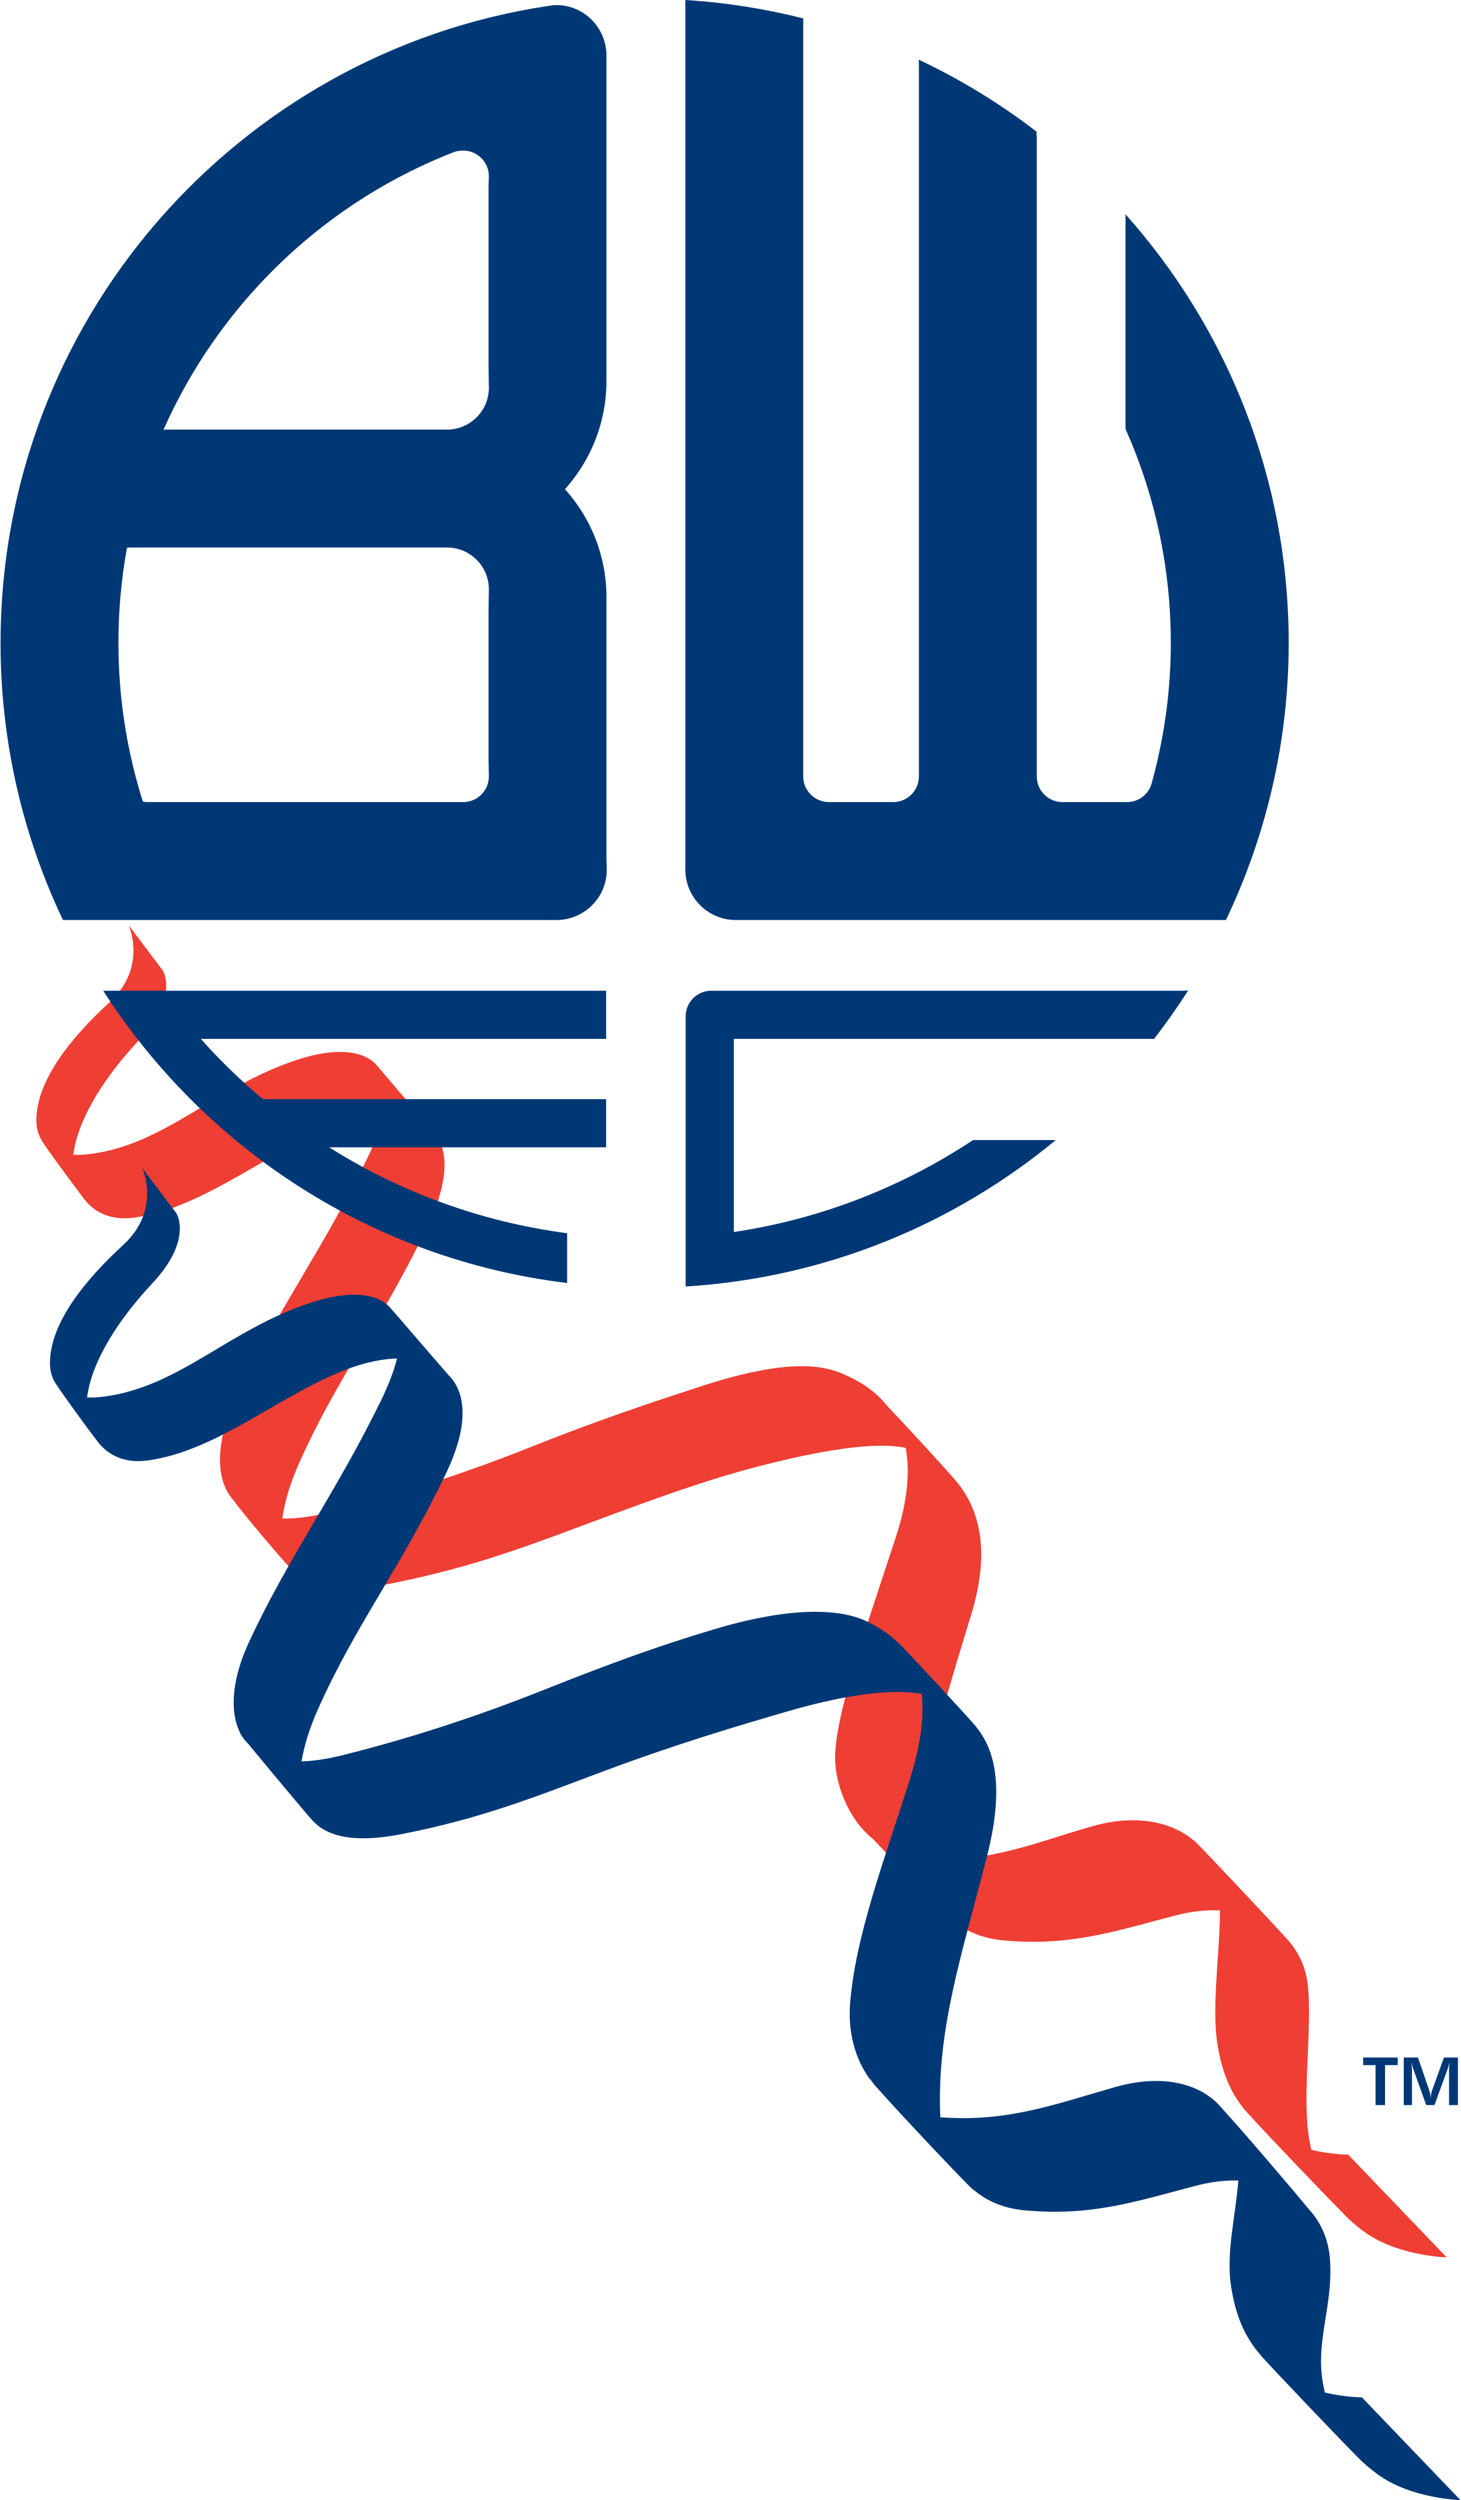
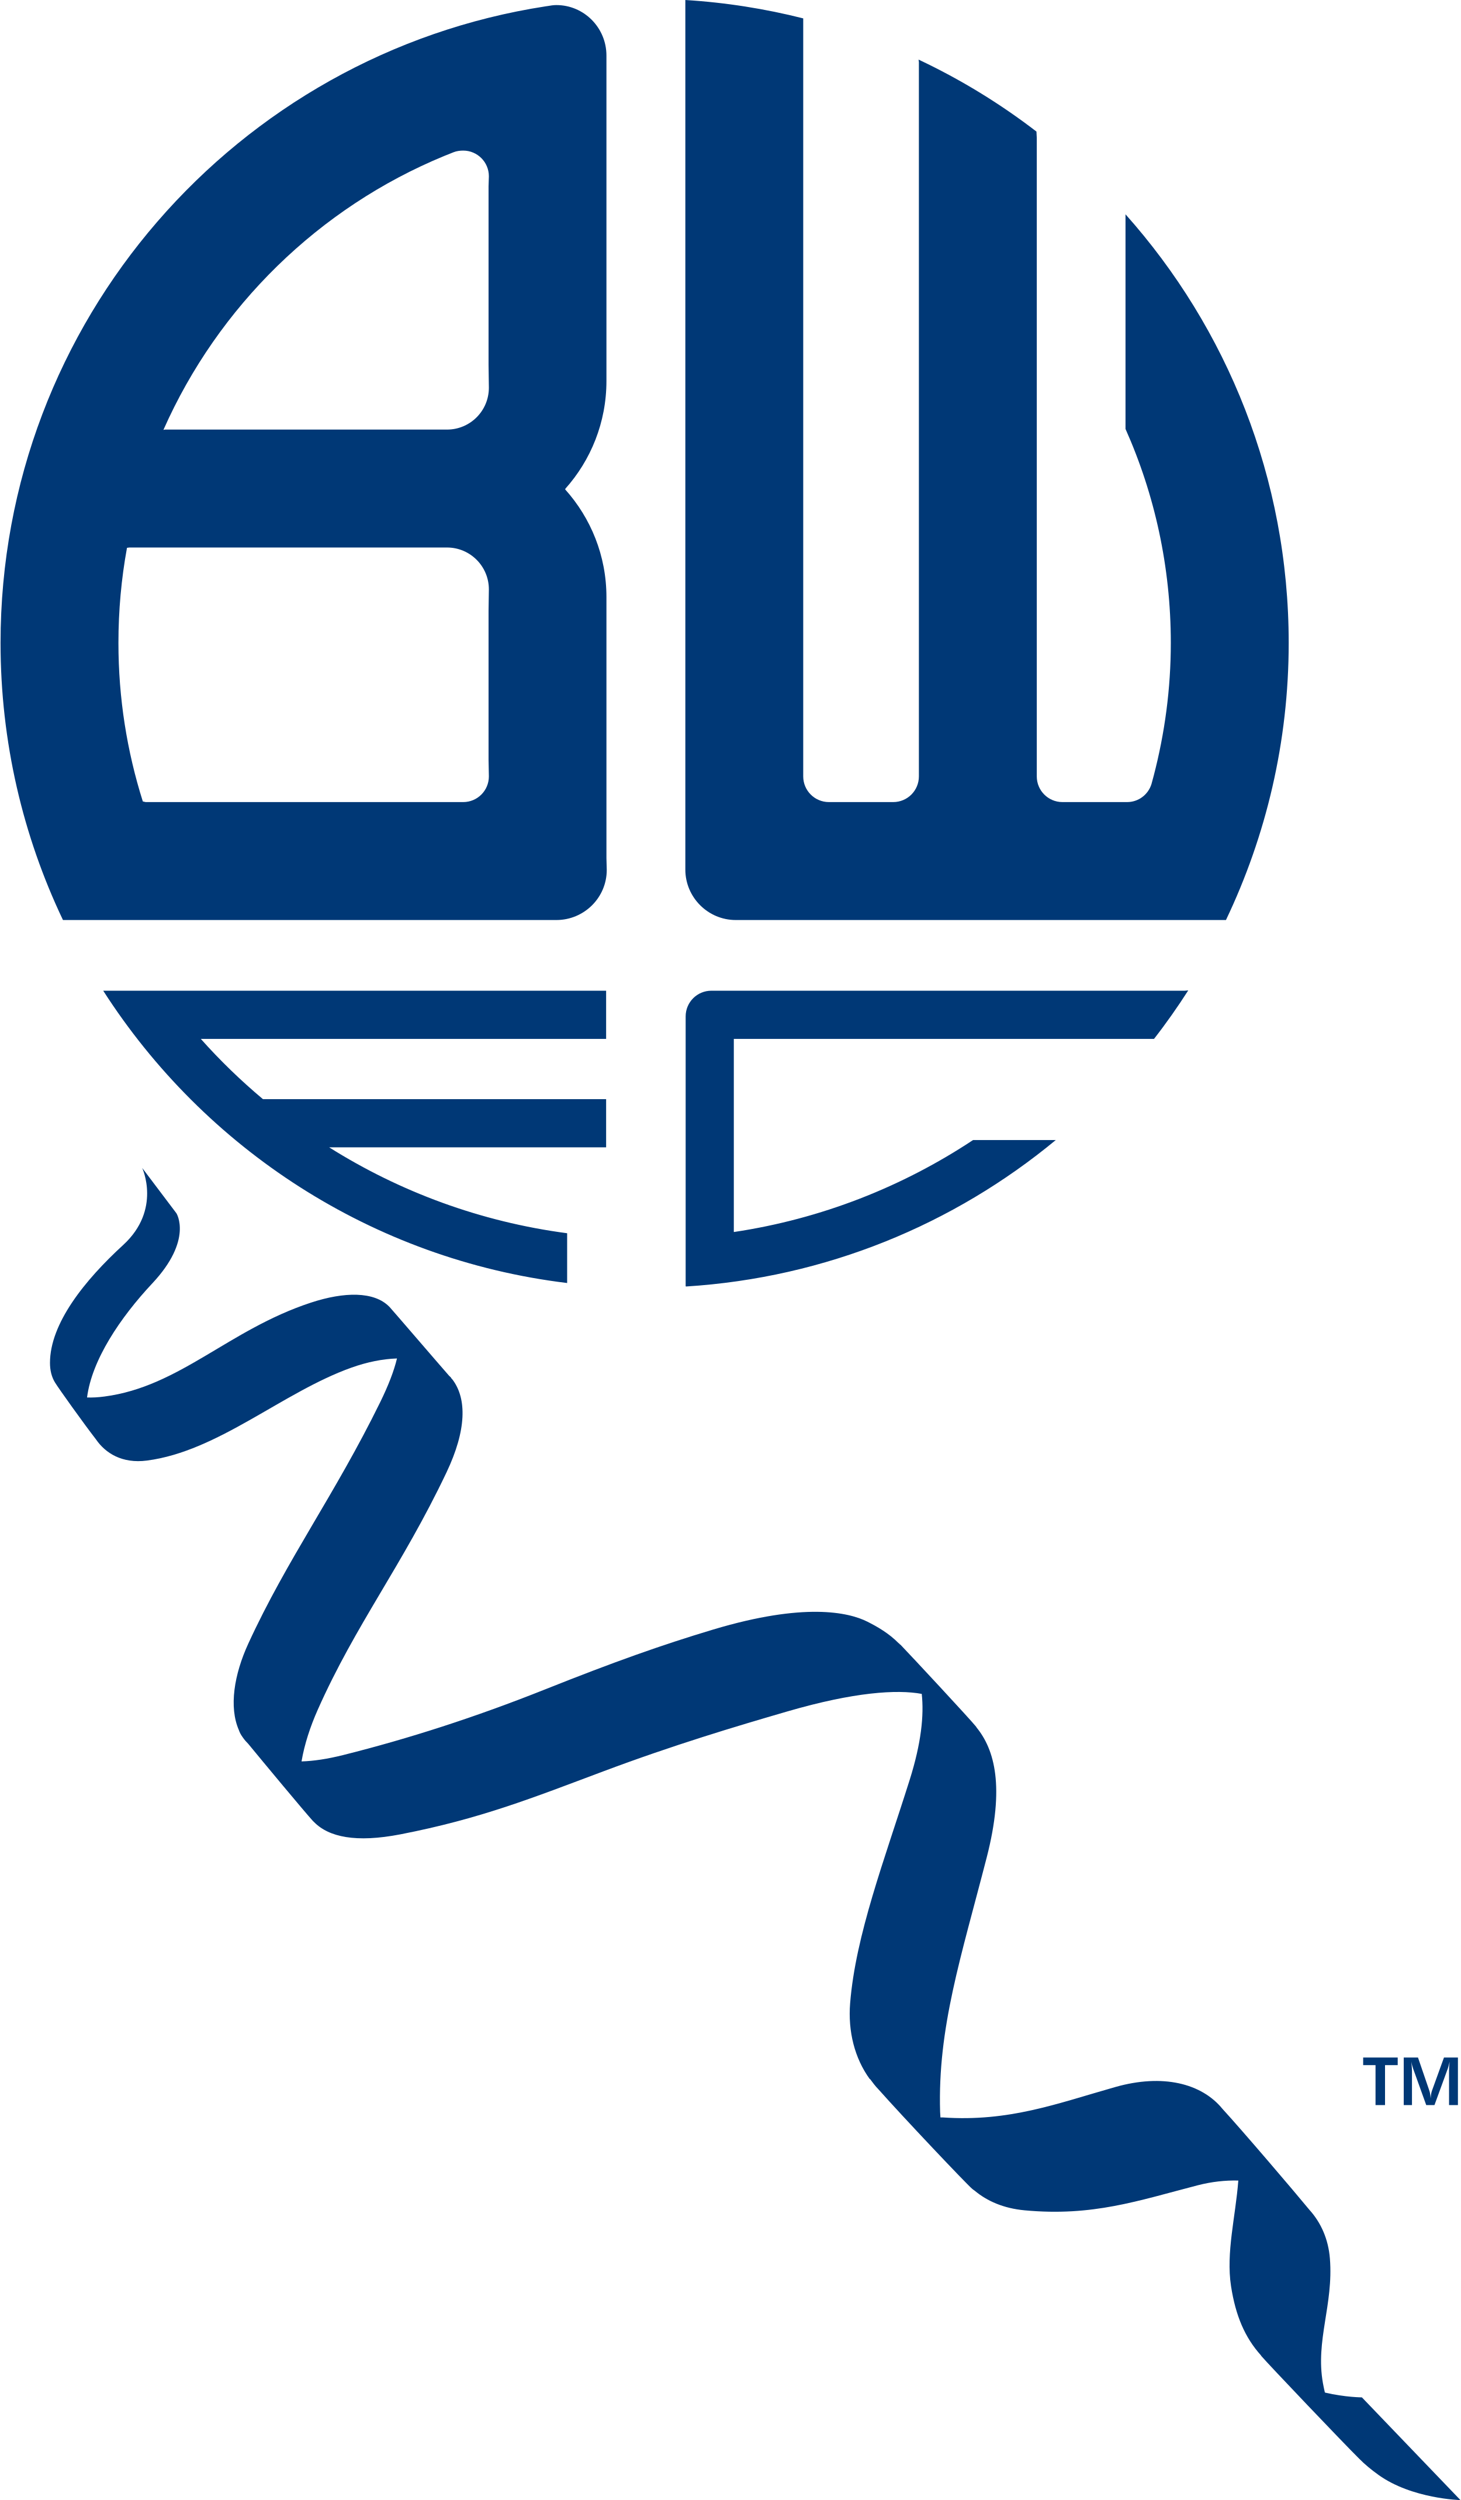
<svg xmlns="http://www.w3.org/2000/svg" version="1.0" width="449" height="768" viewBox="0 0 143.969 246.438" id="svg2574">
  <defs id="defs2576" />
  <g transform="translate(-303.016,-409.143)" id="layer1">
-     <path d="M 435.913,621.528 C 435.913,621.528 434.296,621.527 432.322,621.067 L 432.264,620.993 C 432.201,620.707 432.139,620.418 432.088,620.116 C 431.336,615.893 432.332,609.723 431.968,605.15 C 431.811,603.178 431.041,601.493 429.811,600.203 C 429.801,600.193 429.793,600.182 429.784,600.173 C 429.198,599.493 421.609,591.41 420.933,590.778 C 420.811,590.663 420.704,590.575 420.606,590.502 C 418.336,588.628 414.796,587.996 410.744,589.142 C 404.948,590.783 400.593,592.8 394.072,592.353 C 393.958,592.345 393.851,592.331 393.739,592.321 L 393.729,592.312 C 393.627,591.733 393.569,591.187 393.542,590.691 C 393.312,586.481 395.724,578.068 398.728,568.323 C 400.832,561.503 399.271,557.405 397.074,554.942 C 396.056,553.737 392.202,549.562 390.416,547.683 C 389.398,546.408 388.168,545.59 387.127,545.068 C 385.274,544.14 382.322,542.432 371.941,545.842 C 366.836,547.517 362.147,549.053 355.356,551.758 C 348.489,554.492 341.914,556.597 335.461,558.21 C 333.673,558.658 332.143,558.848 330.841,558.833 L 330.808,558.792 C 331.042,557.061 331.651,555.181 332.457,553.372 C 336.204,544.941 340.742,539.221 345.141,529.983 C 347.427,525.177 347.174,522.063 345.449,520.436 C 344.466,519.28 341.016,515.19 340.209,514.261 C 338.809,512.522 335.777,512.453 332.266,513.61 C 324.171,516.272 319.331,521.917 311.916,522.888 C 311.271,522.972 310.702,522.995 310.189,522.972 L 310.189,522.975 L 310.188,522.972 L 310.189,522.972 C 310.659,519.276 313.472,515.083 316.643,511.701 C 320.676,507.401 319.017,504.808 319.017,504.808 L 315.651,500.348 C 315.651,500.348 317.551,504.465 313.751,507.95 C 309.951,511.432 306.549,515.671 306.549,519.557 C 306.549,520.287 306.708,520.965 307.068,521.523 C 307.101,521.586 307.136,521.652 307.178,521.725 C 307.547,522.348 310.302,526.078 311.169,527.211 C 312.112,528.511 313.718,529.486 316.104,529.176 C 323.142,528.261 329.481,522.46 336.268,520.035 C 337.861,519.467 339.386,519.143 340.758,519.077 L 340.761,519.082 C 340.469,520.328 339.941,521.775 339.122,523.443 C 334.631,532.6 329.942,538.868 326.101,547.217 C 324.377,550.963 323.999,554.901 326.051,557.095 C 326.071,557.126 326.093,557.16 326.117,557.195 C 326.588,557.9 331.291,563.542 332.113,564.25 C 332.732,564.778 332.887,564.908 333.174,564.992 C 334.752,565.843 337.182,566.08 340.738,565.388 C 348.634,563.857 353.642,562.055 360.637,559.437 C 367.556,556.846 372.669,554.996 377.941,553.638 C 385.569,551.676 389.858,551.367 392.234,551.851 L 392.288,551.921 C 392.687,554.138 392.509,556.982 391.312,560.641 C 388.164,570.258 385.194,578.567 385.323,582.686 C 385.391,584.9 386.453,588.31 389.072,590.438 C 391.174,592.658 394.724,596.292 396.271,597.795 C 397.533,599.15 399.336,600.173 401.891,600.407 C 408.609,601.03 413.038,599.461 418.959,597.932 C 420.467,597.541 421.912,597.392 423.256,597.455 L 423.269,597.473 C 423.253,601.72 422.444,606.901 423.007,610.553 C 423.489,613.69 424.519,615.928 426.278,617.732 C 427.483,619.082 433.283,625.156 435.271,627.16 C 435.933,627.893 436.697,628.56 437.577,629.19 C 440.866,631.537 445.624,631.655 445.624,631.655 L 435.913,621.528" id="path2518" style="fill:#ef3e33;fill-opacity:1;fill-rule:nonzero;stroke:none" />
    <path d="M 67.531,0 L 67.531,0.188 L 67.531,84.938 L 67.531,85.719 C 67.531,88.455 69.77,90.688 72.5,90.688 L 73.344,90.688 L 120.656,90.688 L 120.844,90.688 C 124.794,82.412 127.031,73.154 127.031,63.375 C 127.031,47.151 120.949,32.35 110.938,21.125 L 110.938,42.281 C 113.811,48.726 115.406,55.864 115.406,63.375 C 115.406,67.903 114.809,72.282 113.719,76.469 L 113.5,77.281 C 113.181,78.315 112.233,79.062 111.094,79.062 L 110.094,79.062 L 105.938,79.062 L 104.719,79.062 C 103.321,79.063 102.188,77.931 102.188,76.531 L 102.188,75.812 L 102.188,13.594 L 102.156,12.969 C 98.565,10.21 94.672,7.825 90.531,5.875 L 90.562,6.125 L 90.562,75.812 L 90.562,76.531 C 90.562,77.93 89.431,79.062 88.031,79.062 L 87.062,79.062 L 81.688,79.062 C 80.291,79.062 79.156,77.93 79.156,76.531 L 79.156,75.594 L 79.156,2 L 79.156,1.812 C 75.404,0.864 71.52,0.247 67.531,0 z M 54.812,0.5 C 54.524,0.5 54.244,0.546 53.969,0.594 L 53.75,0.625 C 23.311,5.319 0,31.621 0,63.375 C 0,73.146 2.214,82.419 6.156,90.688 L 7.219,90.688 L 51,90.688 L 54.812,90.688 C 57.545,90.688 59.781,88.485 59.781,85.75 L 59.75,84.594 L 59.75,59.219 L 59.75,58.844 C 59.75,54.775 58.208,51.061 55.688,48.25 L 55.688,48.188 C 58.209,45.371 59.75,41.642 59.75,37.562 L 59.75,37 L 59.75,5.719 L 59.75,5.469 C 59.75,2.739 57.545,0.5 54.812,0.5 z M 45.625,14.844 C 47.023,14.844 48.156,15.977 48.156,17.375 L 48.125,18.375 L 48.125,35.969 L 48.156,38.219 C 48.156,40.498 46.309,42.344 44.031,42.344 L 16.219,42.344 L 16.062,42.375 C 21.461,30.194 31.405,20.462 43.75,15.375 L 44.688,15 C 44.974,14.89 45.3,14.844 45.625,14.844 z M 12.688,53.969 L 40.969,53.969 L 44.031,53.969 C 46.309,53.969 48.156,55.819 48.156,58.094 L 48.125,60.188 L 48.125,74.906 L 48.156,76.531 C 48.156,77.93 47.024,79.062 45.625,79.062 L 43.969,79.062 L 14.312,79.062 L 14.031,79 C 12.471,74.065 11.625,68.825 11.625,63.375 C 11.625,60.171 11.912,57.041 12.469,54 L 12.688,53.969 z M 117.125,97.625 L 116.781,97.656 L 70.844,97.656 L 70.094,97.656 C 68.695,97.656 67.562,98.79 67.562,100.188 L 67.562,100.938 L 67.562,126.781 L 67.594,126.812 C 81.409,125.951 94.035,120.672 104.062,112.375 L 95.906,112.375 C 88.949,116.98 80.952,120.147 72.344,121.438 L 72.312,121.438 L 72.312,102.406 L 72.406,102.406 L 113.469,102.406 L 113.75,102.406 C 114.945,100.871 116.074,99.269 117.125,97.625 z M 10.125,97.656 C 20.101,113.206 36.658,124.141 55.875,126.469 L 55.875,121.562 C 47.339,120.438 39.379,117.479 32.406,113.094 L 59.719,113.094 L 59.719,108.344 L 25.875,108.344 C 23.692,106.511 21.644,104.534 19.75,102.406 L 59.719,102.406 L 59.719,97.656 L 10.125,97.656 z M 13.969,115.125 C 13.969,115.125 15.894,119.236 12.094,122.719 C 8.293,126.201 4.875,130.456 4.875,134.344 C 4.875,135.058 5.031,135.729 5.375,136.281 C 5.705,136.831 8.256,140.394 9.406,141.875 C 10.335,143.232 11.977,144.291 14.438,143.969 C 21.475,143.055 27.806,137.236 34.594,134.812 C 36.156,134.254 37.674,133.955 39.062,133.906 L 39.094,133.906 C 38.799,135.141 38.245,136.572 37.438,138.219 C 32.945,147.374 28.278,153.651 24.438,162 C 23.026,165.065 22.515,168.271 23.5,170.531 C 23.573,170.751 23.687,170.984 23.906,171.281 C 24.056,171.505 24.249,171.709 24.438,171.906 C 25.875,173.656 30.019,178.639 30.781,179.469 C 30.829,179.523 30.891,179.581 30.938,179.625 C 32.381,181.071 35.019,181.667 39.438,180.812 C 47.334,179.279 52.474,177.214 59.469,174.594 C 66.387,172.004 72.4,170.205 77.625,168.688 C 84.178,166.785 88.401,166.518 90.844,166.969 C 91.076,169.076 90.796,171.82 89.656,175.438 C 87.154,183.37 84.319,190.746 83.781,197.469 C 83.559,200.244 84.231,202.895 85.719,204.938 C 85.721,204.94 85.749,204.936 85.75,204.938 C 86.014,205.296 86.28,205.65 86.594,205.969 C 89,208.681 95.184,215.21 95.812,215.75 C 95.884,215.811 95.966,215.874 96.062,215.938 C 97.274,216.95 98.889,217.681 101,217.875 C 107.718,218.496 112.144,216.936 118.062,215.406 C 119.45,215.047 120.782,214.912 122.031,214.938 L 122.062,214.938 C 121.791,218.507 120.836,222.048 121.344,225.344 C 121.796,228.283 122.721,230.416 124.281,232.156 C 124.301,232.182 124.322,232.226 124.344,232.25 C 125.037,233.062 132.46,240.855 133.969,242.344 C 134.54,242.924 135.187,243.455 135.906,243.969 C 139.194,246.317 143.969,246.438 143.969,246.438 L 134.25,236.312 C 134.25,236.312 132.605,236.306 130.625,235.844 L 130.594,235.812 C 130.526,235.519 130.462,235.218 130.406,234.906 C 129.656,230.685 131.457,227.197 131.094,222.625 C 130.942,220.722 130.216,219.081 129.062,217.812 C 127.6,216.032 122.429,209.974 120.5,207.875 C 118.443,205.351 114.605,204.396 109.938,205.719 C 104.143,207.363 99.461,209.165 92.938,208.719 C 92.854,208.714 92.771,208.727 92.688,208.719 C 92.675,208.533 92.661,208.36 92.656,208.188 C 92.404,199.893 94.707,192.97 97.25,183.094 C 99.046,176.114 98.026,172.458 96.25,170.281 C 96.239,170.266 96.23,170.235 96.219,170.219 C 95.664,169.514 89.78,163.192 88.75,162.125 C 88.726,162.097 88.681,162.088 88.656,162.062 C 88.644,162.047 88.635,162.01 88.625,162 C 88.619,161.996 88.599,162.006 88.594,162 C 87.59,160.979 86.446,160.335 85.469,159.844 C 83.616,158.916 79.239,157.939 70.281,160.625 C 65.135,162.167 60.479,163.826 53.688,166.531 C 46.822,169.266 40.232,171.386 33.781,173 C 32.22,173.389 30.874,173.59 29.688,173.625 L 29.688,173.594 C 29.968,171.949 30.536,170.206 31.281,168.531 C 35.029,160.101 39.571,154.398 43.969,145.156 C 45.991,140.907 45.944,137.887 44.625,136.062 C 44.585,136 44.544,135.963 44.5,135.906 C 44.481,135.884 44.456,135.866 44.438,135.844 C 44.435,135.84 44.441,135.815 44.438,135.812 C 44.373,135.734 44.289,135.666 44.219,135.594 C 43.142,134.368 38.663,129.155 38.375,128.844 C 38.357,128.822 38.33,128.799 38.312,128.781 C 36.829,127.296 33.921,127.312 30.594,128.406 C 22.497,131.069 17.665,136.686 10.25,137.656 C 9.605,137.743 9.043,137.77 8.531,137.75 C 9.001,134.053 11.799,129.881 14.969,126.5 C 19.001,122.198 17.344,119.594 17.344,119.594 L 13.969,115.125 z M 134.375,202.812 L 134.375,203.562 L 135.594,203.562 L 135.594,207.5 L 136.531,207.5 L 136.531,203.562 L 137.781,203.562 L 137.781,202.812 L 134.375,202.812 z M 138.375,202.812 L 138.375,207.5 L 139.188,207.5 L 139.188,204.062 C 139.188,203.941 139.159,203.658 139.125,203.219 C 139.173,203.495 139.245,203.741 139.312,203.938 L 140.594,207.5 L 141.406,207.5 L 142.719,203.906 C 142.746,203.825 142.819,203.59 142.906,203.219 C 142.865,203.502 142.844,203.793 142.844,204.062 L 142.844,207.5 L 143.719,207.5 L 143.719,202.812 L 142.344,202.812 L 141.156,206.094 C 141.089,206.282 141.051,206.52 141.031,206.844 C 141.004,206.486 140.96,206.256 140.906,206.094 L 139.781,202.812 L 138.375,202.812 z" transform="translate(303.016,409.143)" id="path2520" style="fill:#003876;fill-opacity:1;fill-rule:nonzero;stroke:none" />
  </g>
</svg>